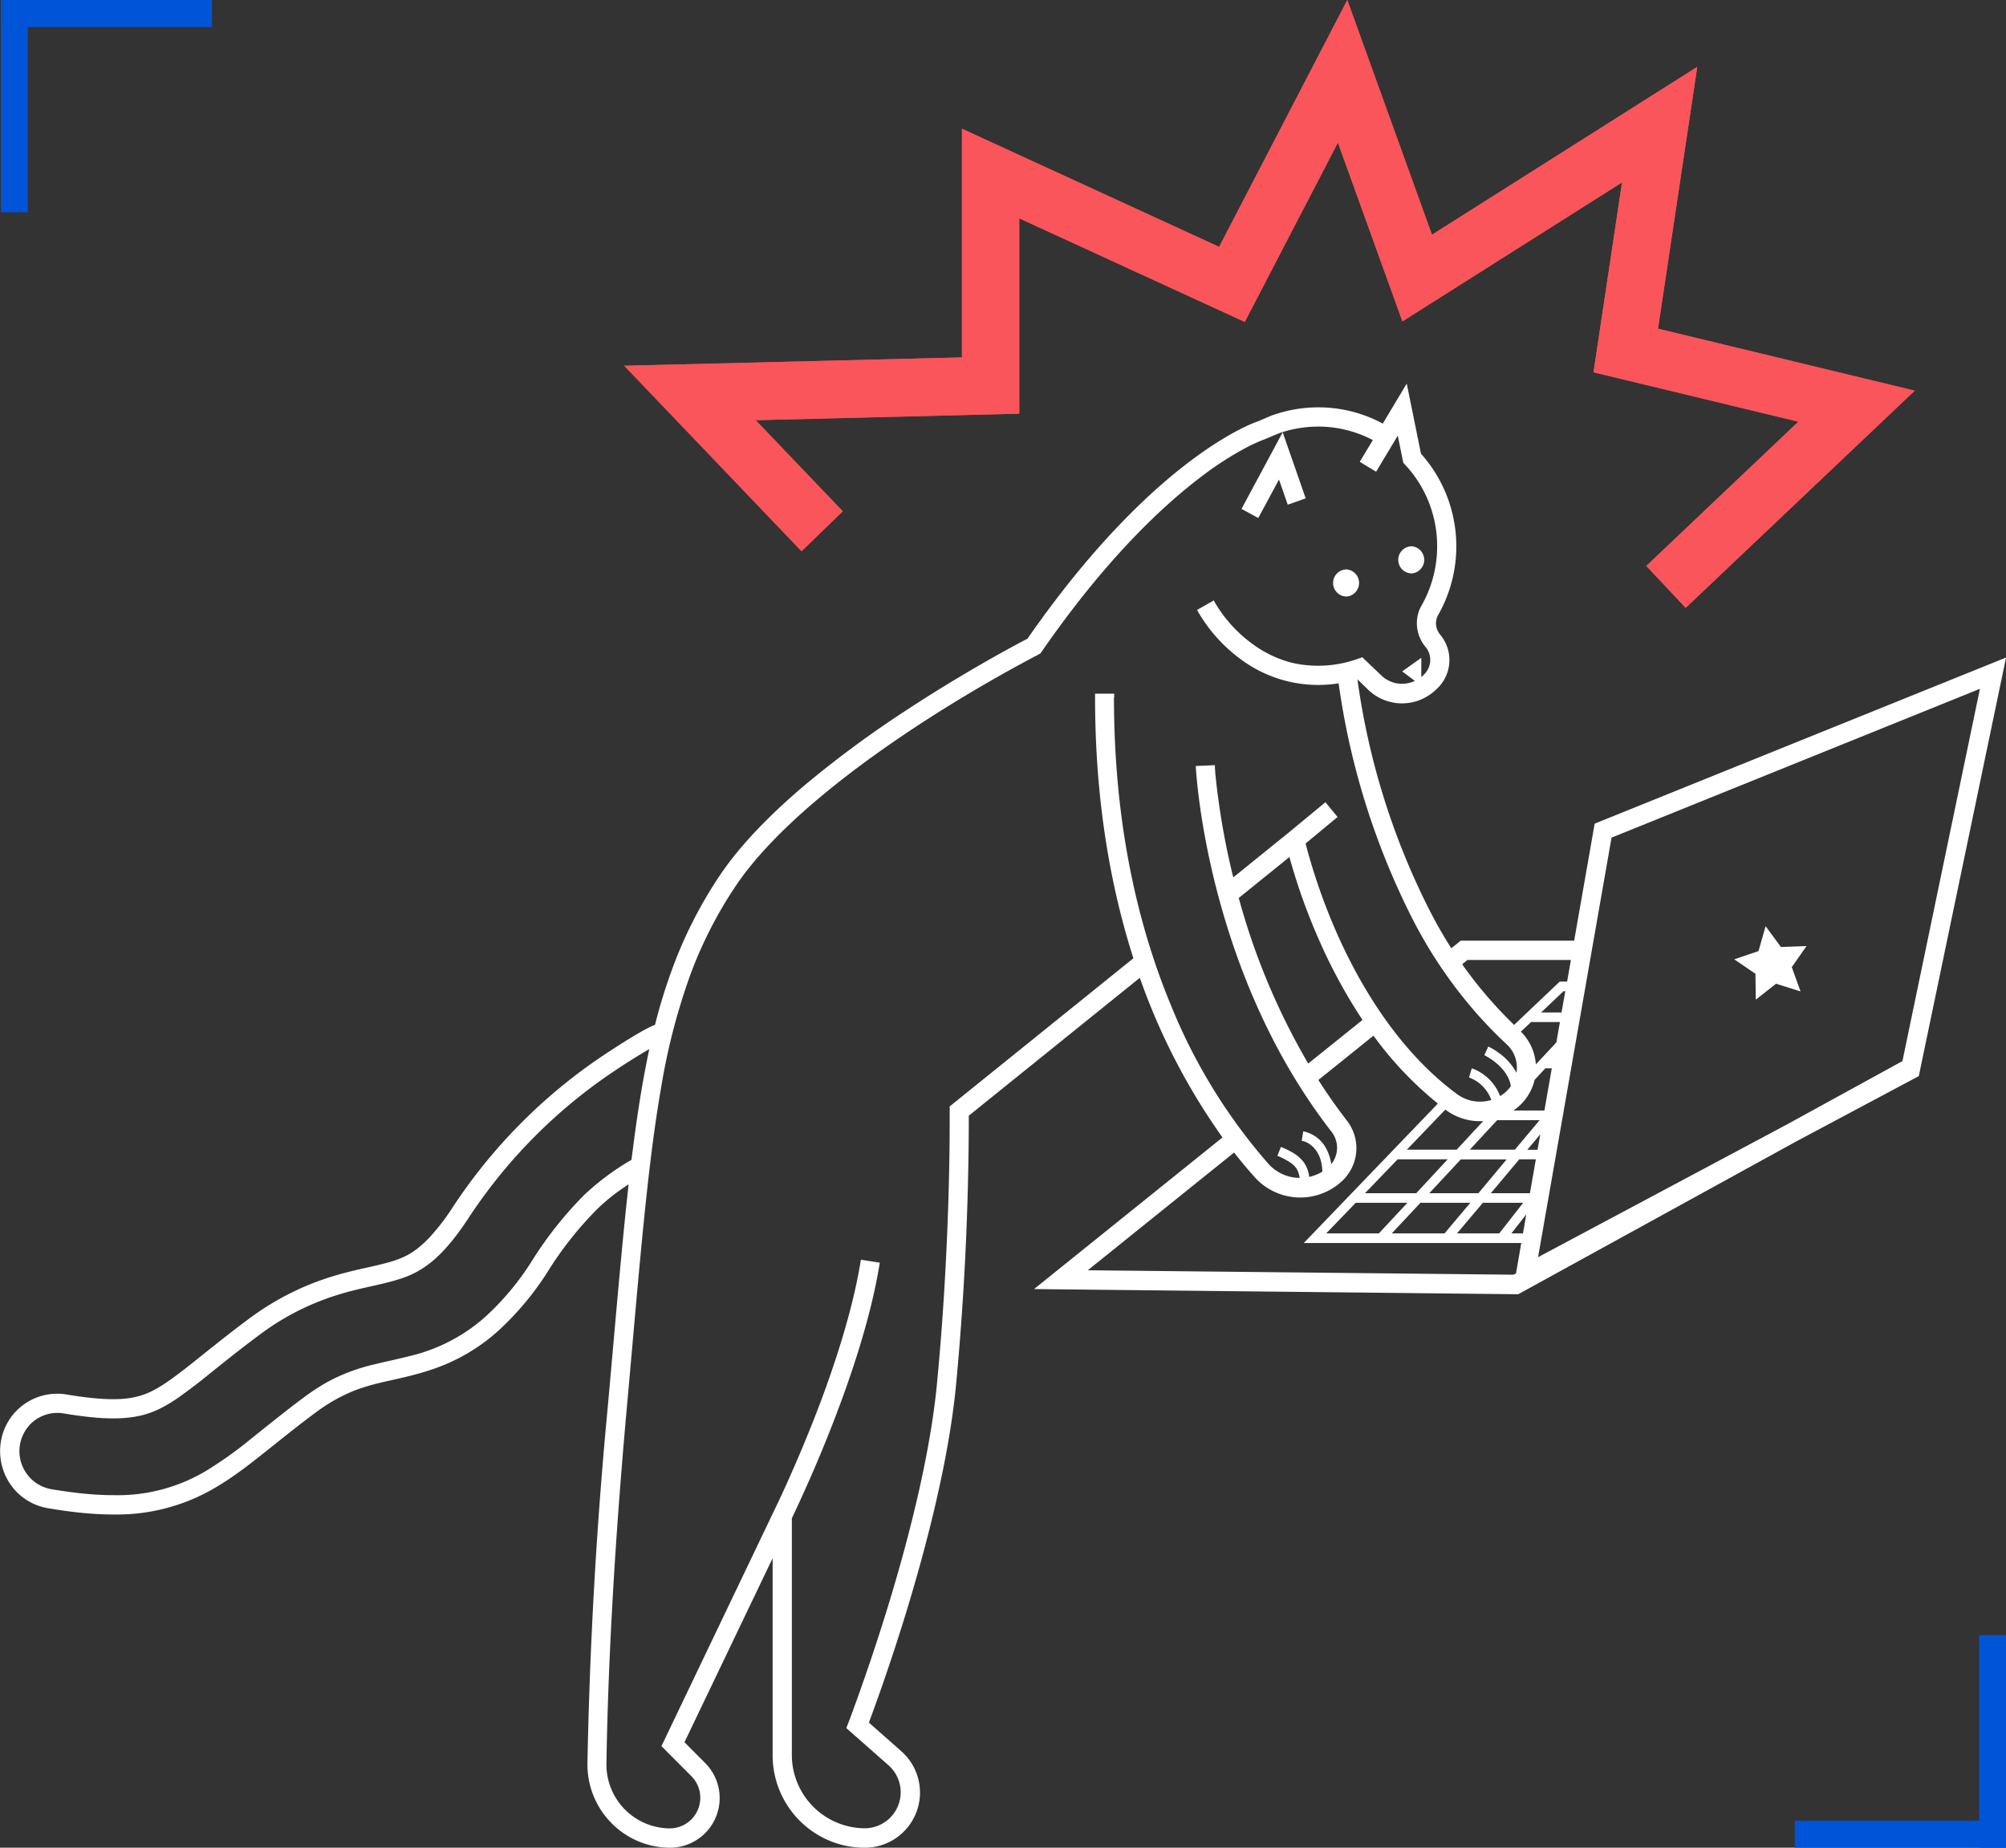
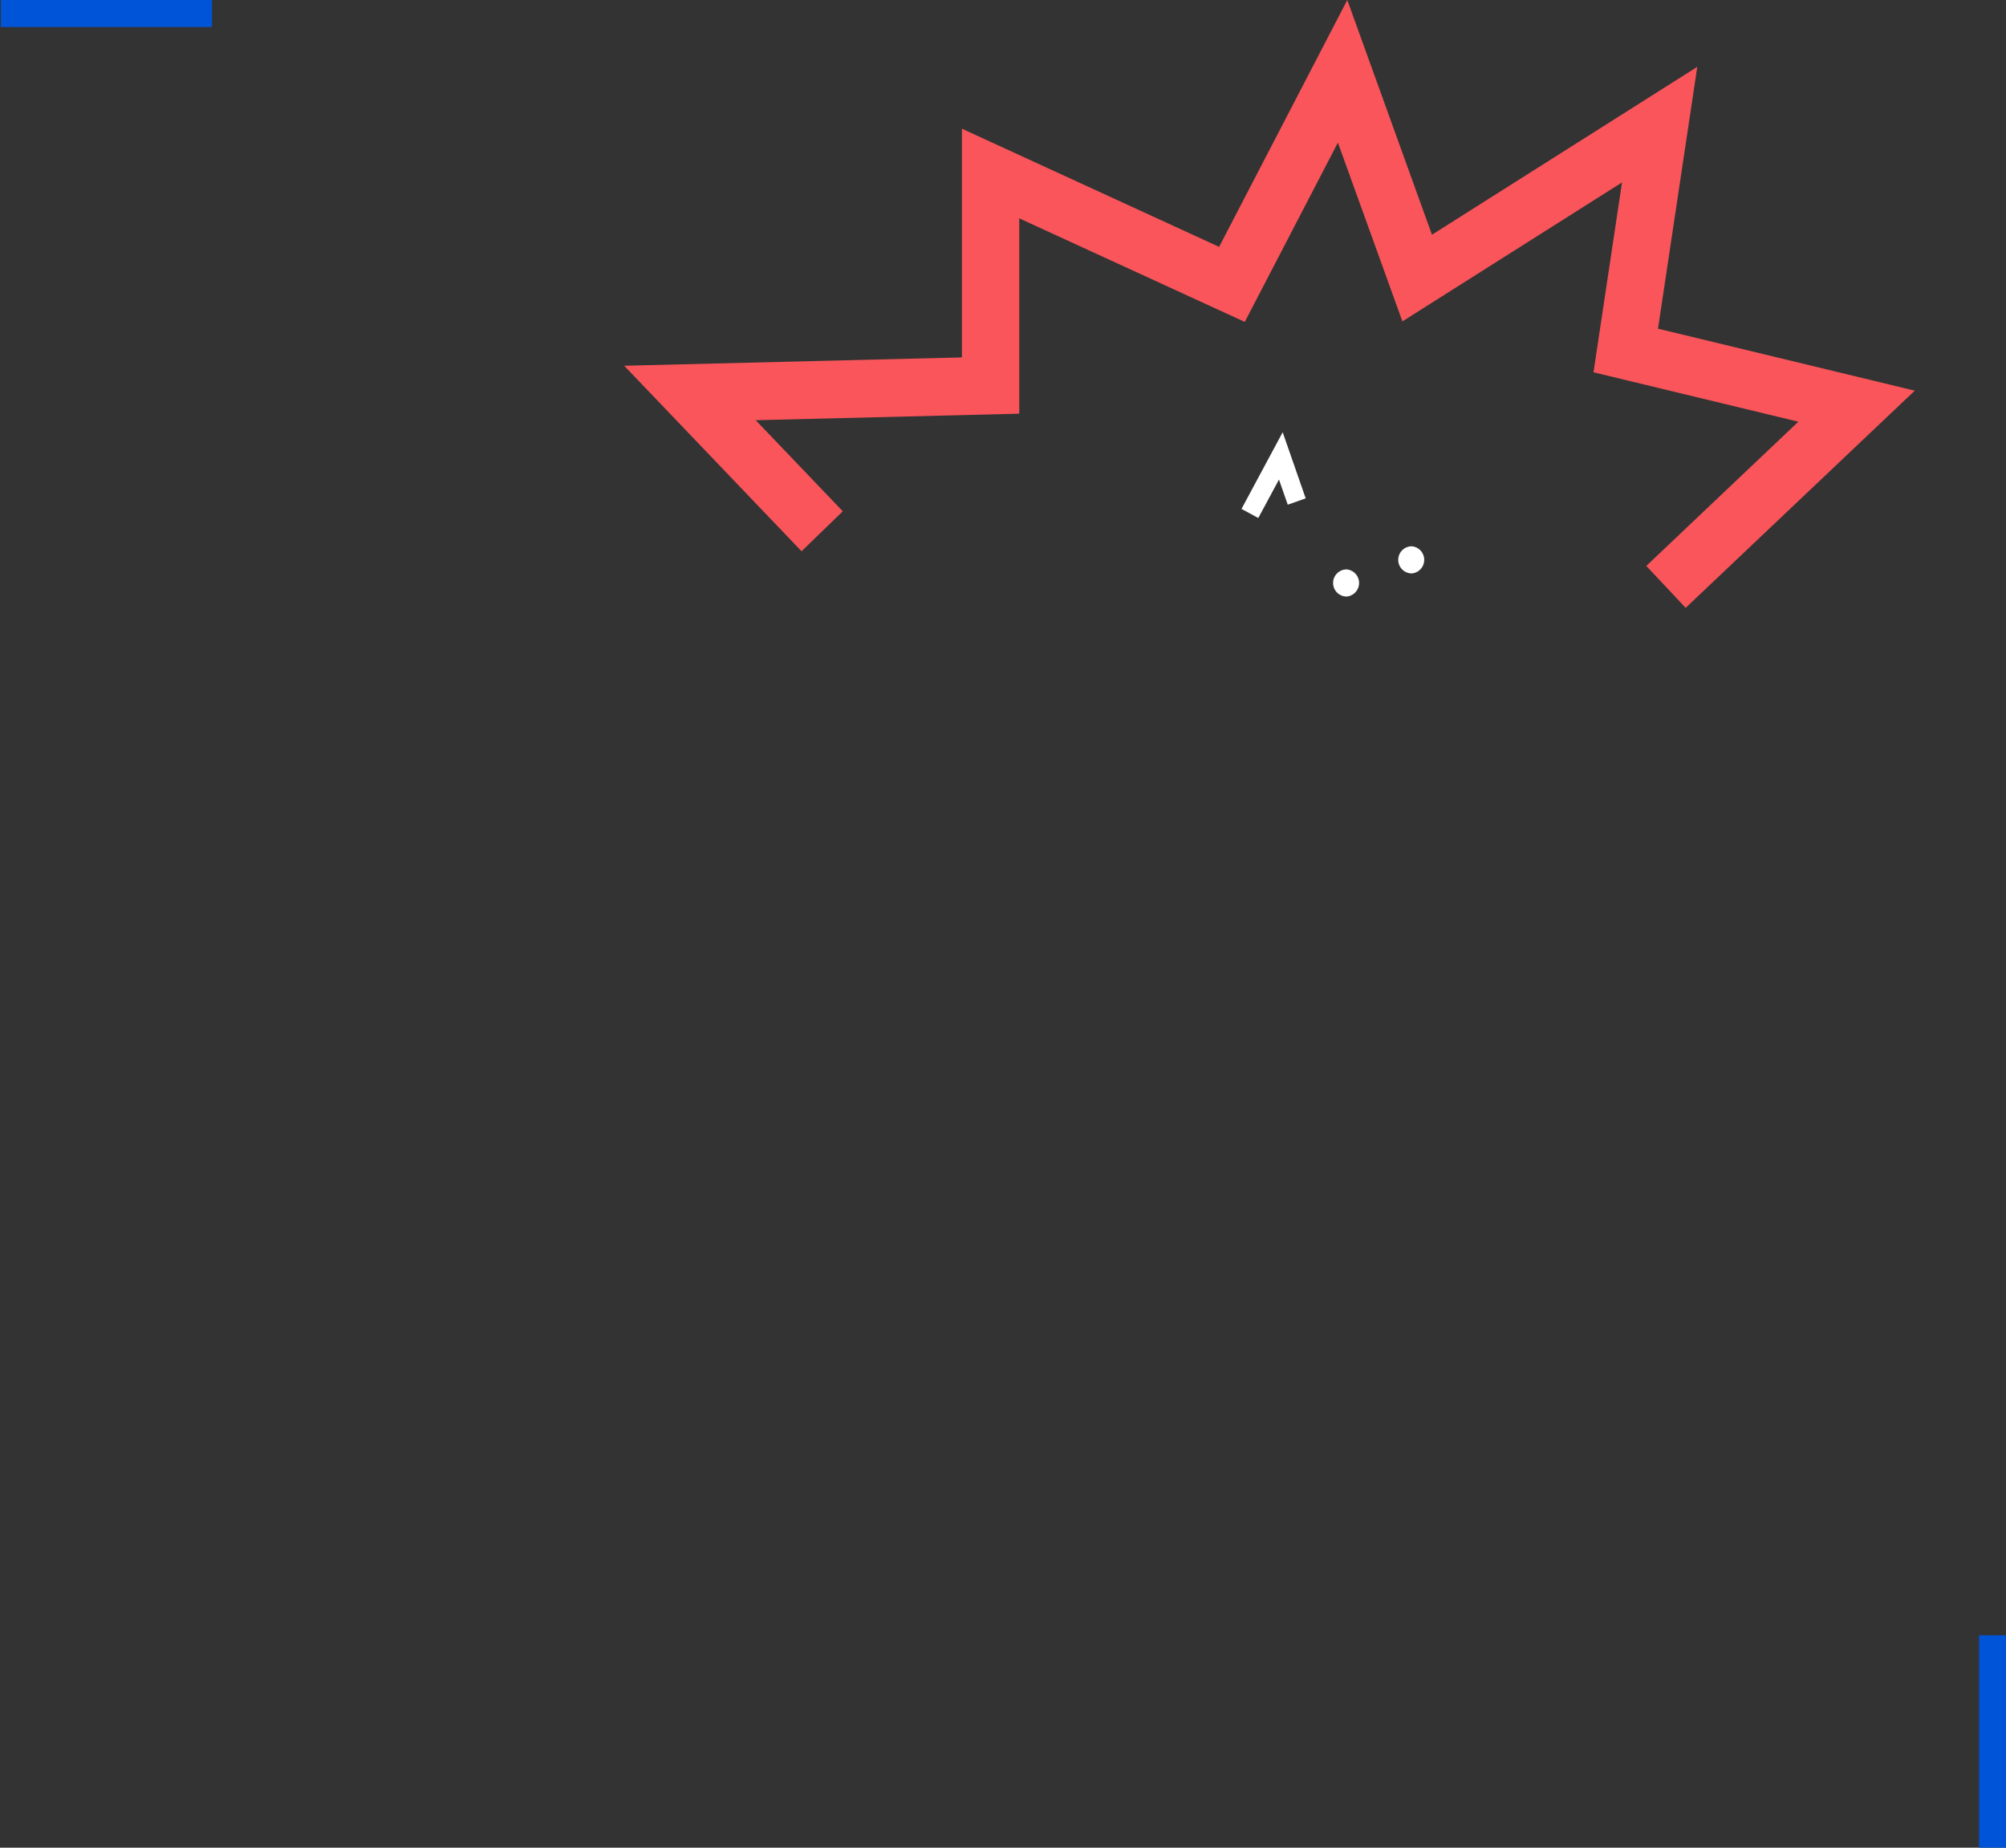
<svg xmlns="http://www.w3.org/2000/svg" width="190" height="175" fill="none">
  <rect width="100%" height="100%" fill="#333333" stroke="none" />
-   <path d="M2.63 0H.08v20.11h2.55V0Z" fill="#0054D7" />
-   <path d="M20.07 0H.08v2.56h20V0Zm167.38 175H190v-20.12h-2.55V175Z" fill="#0054D7" />
-   <path d="M170 175h20v-2.56h-20V175Z" fill="#0054D7" />
+   <path d="M20.07 0H.08v2.56h20V0m167.38 175H190v-20.12h-2.55V175Z" fill="#0054D7" />
  <path d="M127.55 56.5a1.29 1.29 0 0 0 0-2.57 1.28 1.28 0 0 0 0 2.57Zm6.17-2.19a1.29 1.29 0 0 0 0-2.57 1.28 1.28 0 0 0 0 2.57Zm-14.54-5.25 1.96-3.64.83 2.38 1.7-.6-2.18-6.26-3.9 7.26 1.59.86Zm-76.9 80.12Z" fill="#fff" />
-   <path d="m190 62.28-38.96 15.73-1.94 11.08h-10.74l-.9.72a41.76 41.76 0 0 1-2.03-3.54 68.98 68.98 0 0 1-6.86-21.93l1 .97a4.63 4.63 0 0 0 6.47-.02l.11-.1a3.74 3.74 0 0 0 .26-5.08 1.7 1.7 0 0 1-.4-1.09c0-.26.07-.52.2-.76a13.17 13.17 0 0 0-1.62-15.29l-1.35-6.64-2.27 3.79a12.8 12.8 0 0 0-6.11-1.54c-1.52 0-2.98.27-4.34.75h-.02l-1.31.56c-.73.24-10.1 3.67-21.87 20.6-1.02.53-5.88 3.1-11.51 6.8a100.4 100.4 0 0 0-9.69 7.16c-3.1 2.64-5.92 5.48-7.9 8.4a41.5 41.5 0 0 0-4.6 9.06 51.92 51.92 0 0 0-1.58 5.15c-.65.26-1.84.88-4.84 2.86a51 51 0 0 0-14.41 14.56 20.47 20.47 0 0 1-2 2.6 10 10 0 0 1-1.34 1.24c-.71.53-1.26.78-2.06 1.06-.58.2-1.3.37-2.2.58-1.35.3-3.12.67-5.13 1.41a25.98 25.98 0 0 0-6.57 3.6c-1.91 1.42-3.47 2.69-4.78 3.73a58.5 58.5 0 0 1-2.52 1.94c-.54.38-1 .68-1.42.91a6.8 6.8 0 0 1-1.74.71c-.6.16-1.3.26-2.32.26-1.1 0-2.53-.13-4.38-.44a5.4 5.4 0 0 0-6.25 4.48 5.55 5.55 0 0 0 1.19 4.4 5.4 5.4 0 0 0 3.25 1.88c2.28.39 4.3.6 6.2.6h.02a18.31 18.31 0 0 0 9.58-2.5c1.7-.99 3.15-2.11 4.64-3.3 1.5-1.18 3.05-2.46 4.97-3.88a16.5 16.5 0 0 1 2.37-1.48c1.26-.64 2.34-.98 3.64-1.3.95-.23 2.04-.44 3.28-.77.94-.25 1.97-.56 3.05-1.02a17.8 17.8 0 0 0 4.95-3.17 27.7 27.7 0 0 0 4.62-5.52 33.59 33.59 0 0 1 4.74-6c.96-.93 1.9-1.64 2.96-2.33-.67 5.99-1.24 12.96-2 21.35a446.58 446.58 0 0 0-1.9 33.5v.1c0 4.34 3.5 7.87 7.82 7.88a4.7 4.7 0 0 0 3.31-8.04l-1.94-1.95 8.35-17.43v18.65c0 4.84 3.9 8.77 8.71 8.77a5.22 5.22 0 0 0 3.44-9.17l-3.03-2.68c.53-1.43 1.96-5.33 3.5-10.34 1.94-6.35 4.06-14.46 4.75-21.61a274.44 274.44 0 0 0 1.21-24.85v-.68l16.2-13.06a60.75 60.75 0 0 0 7.83 15.12l-17.85 14.36 45.86.49 26.31-14.46 11.63-6.2L190 62.3v-.02Zm-37.35 17.05 34.88-14.09-7.34 35.26-10.94 6-23.57 12.57 6.96-39.74Zm-15.7 25.8a5.4 5.4 0 0 0 3.22 1.06c.11 0 .22 0 .32-.02l-2.52 2.72h-4.72l3.65-3.8.05.03v.01Zm7.96 7.88h-3.7l2.69-3.21h1.57l-.56 3.2Zm-3.1-6.92h4.02l-2.35 2.8h-4.27l2.6-2.8Zm.9 3.71-2.68 3.21h-4.65l2.98-3.2h4.36Zm2.92-.9h-.97l1.23-1.47-.26 1.46Zm.65-3.72h-2.94a4.82 4.82 0 0 0 2.01-2.9l1.02-1.1h.61l-.7 4Zm1.63-9.29h-1.94l2.12-2.01h.17l-.36 2.01Zm-2.9.91h2.74l-.34 1.93-1.94 2.08a4.82 4.82 0 0 0-1.42-3.1l.96-.9Zm-12.64 13h4.75l-2.98 3.21h-4.85l3.08-3.2Zm-3.96 4.12h4.89l-2.7 2.9h-4.99l2.8-2.9Zm6.13 0h4.72l-2.44 2.9h-5l2.72-2.9Zm5.9 0h3.83l-2.27 2.9h-4l2.45-2.9Zm4.12 1.1-.31 1.8h-1.1l1.41-1.8ZM139 90.92h9.79l-.36 2.05h-.7l-4.32 4.1a40.4 40.4 0 0 1-4.92-5.74l.51-.42Zm-83.66 22.25a35.77 35.77 0 0 0-5 6.32 25.68 25.68 0 0 1-4.3 5.16 16.36 16.36 0 0 1-7.26 3.79c-1.18.3-2.25.52-3.27.77a18 18 0 0 0-4.02 1.43c-.8.41-1.67.94-2.63 1.65-1.95 1.45-3.53 2.75-5.01 3.92a36.8 36.8 0 0 1-4.42 3.15 16.3 16.3 0 0 1-8.67 2.25h-.03c-1.77 0-3.7-.2-5.9-.57a3.66 3.66 0 0 1-1.72-6.37 3.6 3.6 0 0 1 2.93-.8c1.92.32 3.44.47 4.67.47h.02c1.13 0 2.01-.12 2.77-.31a8.8 8.8 0 0 0 2.16-.89h.01c.48-.27 1-.6 1.57-1.02a50.9 50.9 0 0 0 2.6-2c1.31-1.05 2.86-2.3 4.73-3.69a24.2 24.2 0 0 1 6.12-3.35c1.87-.7 3.53-1.04 4.9-1.35.91-.21 1.69-.4 2.38-.63.91-.3 1.7-.68 2.56-1.32.5-.36 1.02-.84 1.6-1.46.66-.72 1.38-1.64 2.17-2.84a49.22 49.22 0 0 1 13.9-14.05 60.12 60.12 0 0 1 3.3-2.07c-.62 2.89-1.12 6.02-1.56 9.5l-.13.99a24.2 24.2 0 0 0-4.47 3.32Zm50.19-47.1v-.37h-1.81v.37c0 9.82 1.49 18 3.63 24.69l-17.4 14.03v1.54c0 3.24-.1 13.21-1.2 24.68-.66 6.93-2.75 14.97-4.68 21.25a196.37 196.37 0 0 1-3.6 10.61l-.08.2-.23.6 3.98 3.51a3.41 3.41 0 0 1-2.24 5.98 6.95 6.95 0 0 1-6.9-6.95V143.8c.36-.77 1.82-3.81 3.45-7.89 1.88-4.71 4-10.79 4.88-16.32l-1.79-.28c-.84 5.29-2.91 11.28-4.77 15.92a137.03 137.03 0 0 1-2.9 6.7l-11.22 23.45 2.85 2.86a2.9 2.9 0 0 1-2.04 4.93 6.04 6.04 0 0 1-6.02-6.05v-.09c.1-6.59.5-17.77 1.9-33.35 1.2-13.32 1.94-23.05 3.3-30.8a60.22 60.22 0 0 1 2.67-10.35 39.9 39.9 0 0 1 4.4-8.66c1.83-2.71 4.54-5.46 7.57-8.03 4.55-3.87 9.82-7.34 13.95-9.83a143.48 143.48 0 0 1 6.58-3.73c.17-.1.3-.16.4-.2l.12-.08.2-.1.14-.19c6-8.67 11.33-13.7 15.12-16.57a30.4 30.4 0 0 1 4.45-2.85 15.37 15.37 0 0 1 1.45-.65l.06-.02h.01l.04-.02 1.33-.56a11.34 11.34 0 0 1 4.66-.6c1.51.13 2.94.56 4.24 1.24l-1.24 2.06 1.55.94 2.05-3.42.52 2.54-.01.02a11.28 11.28 0 0 1 3.22 7.92c0 2.05-.54 3.96-1.48 5.62-.3.51-.44 1.09-.44 1.66 0 .8.28 1.61.82 2.25a1.91 1.91 0 0 1-.13 2.6l-.1.11-.17.15V62.3l-1.81 1.29 1.2.9a2.83 2.83 0 0 1-3.18-.52l-1.8-1.72-.51.18a11.15 11.15 0 0 1-5.26.51c-1.66-.23-3.3-.95-4.74-2.03a12.93 12.93 0 0 1-3.56-4.04l-1.58.9c1 1.79 2.41 3.39 4.06 4.61a12.28 12.28 0 0 0 9.35 2.34 70.74 70.74 0 0 0 7.02 22.36c2.87 5.6 6.38 9.5 8.9 11.83a3 3 0 0 1 .92 2.7l-.08-.16a5.56 5.56 0 0 0-1.62-1.75 5.46 5.46 0 0 0-.97-.58l-.37.82c.06.03.73.36 1.35.94.32.3.62.65.84 1.06.16.28.27.6.32.93a3.14 3.14 0 0 1-1.02.94 4.44 4.44 0 0 0-1.28-1.82c-.71-.6-1.37-.8-1.4-.8l-.26.86v-.03.03a3.53 3.53 0 0 1 2.11 2.13 3.67 3.67 0 0 1-3.24-.55c-5.46-4.03-9.1-10.1-11.36-15.18a56.6 56.6 0 0 1-2.95-8.4l-.04-.16 3.03-2.51-1.15-1.4-3.46 2.86-5.27 4.26a70.35 70.35 0 0 1-1.7-9.82l-.04-.61v-.2l-1.81.08c0 .04.22 4.85 1.94 11.57 1.72 6.72 4.92 15.37 10.94 23.1a2.46 2.46 0 0 1-.05 3.04 4.33 4.33 0 0 0-.48-1.48 3.17 3.17 0 0 0-2.17-1.63l-.15.9c.62.1 1.2.58 1.53 1.18.29.5.41 1.11.43 1.74-.4.24-.82.4-1.25.5v-.05a3.11 3.11 0 0 0-.51-1.34 3.65 3.65 0 0 0-1.03-.9 7.27 7.27 0 0 0-1.14-.55l-.33.84a6 6 0 0 1 1 .5c.32.18.6.41.77.66.16.2.28.55.34.93a4 4 0 0 1-2.96-1.33 52.91 52.91 0 0 1-9.27-15.11c-3-7.26-5.36-16.83-5.36-29.08l.02.02Zm11.8 18.98 4.8-3.88a56.55 56.55 0 0 0 2.89 8.05 50.26 50.26 0 0 0 4.03 7.38l-5.14 4.13a64.6 64.6 0 0 1-6.58-15.68Zm-.44 24.11c.68.87 1.33 1.64 1.93 2.31a5.8 5.8 0 0 0 8.25.43 4.25 4.25 0 0 0 .5-5.77 52.47 52.47 0 0 1-2.7-3.84l5.22-4.2a33.52 33.52 0 0 0 6.1 6.43l-12.7 13.21h20.6l-.5 2.88-.24.12-40.32-.42 13.86-11.15Z" fill="#fff" />
-   <path d="m166.3 94.68 1.92-1.51 2.32.73-.83-2.3 1.4-2-2.43.09-1.45-1.97-.67 2.36-2.3.78 2.01 1.37.03 2.45Z" fill="#fff" />
-   <path d="m79.83 48.43-8.25-8.63 24.96-.62v-18.5l21.36 9.81 8.82-16.98 6.11 16.93 20.8-13.16-2.7 17.98 19.4 4.68-14.4 13.66 3.73 3.97L181.36 37l-24.32-5.87 3.72-24.8-25.13 15.9L127.61 0l-12.14 23.38-24.36-11.19v21.66l-31.99.79 16.8 17.57 3.9-3.78Z" fill="#DD555A" />
  <path d="m79.83 48.43-8.25-8.63 24.96-.62v-18.5l21.36 9.81 8.82-16.98 6.11 16.93 20.8-13.16-2.7 17.98 19.4 4.68-14.4 13.66 3.73 3.97L181.36 37l-24.32-5.87 3.72-24.8-25.13 15.9L127.61 0l-12.14 23.38-24.36-11.19v21.66l-31.99.79 16.8 17.57 3.9-3.78Z" fill="#F9555A" />
</svg>